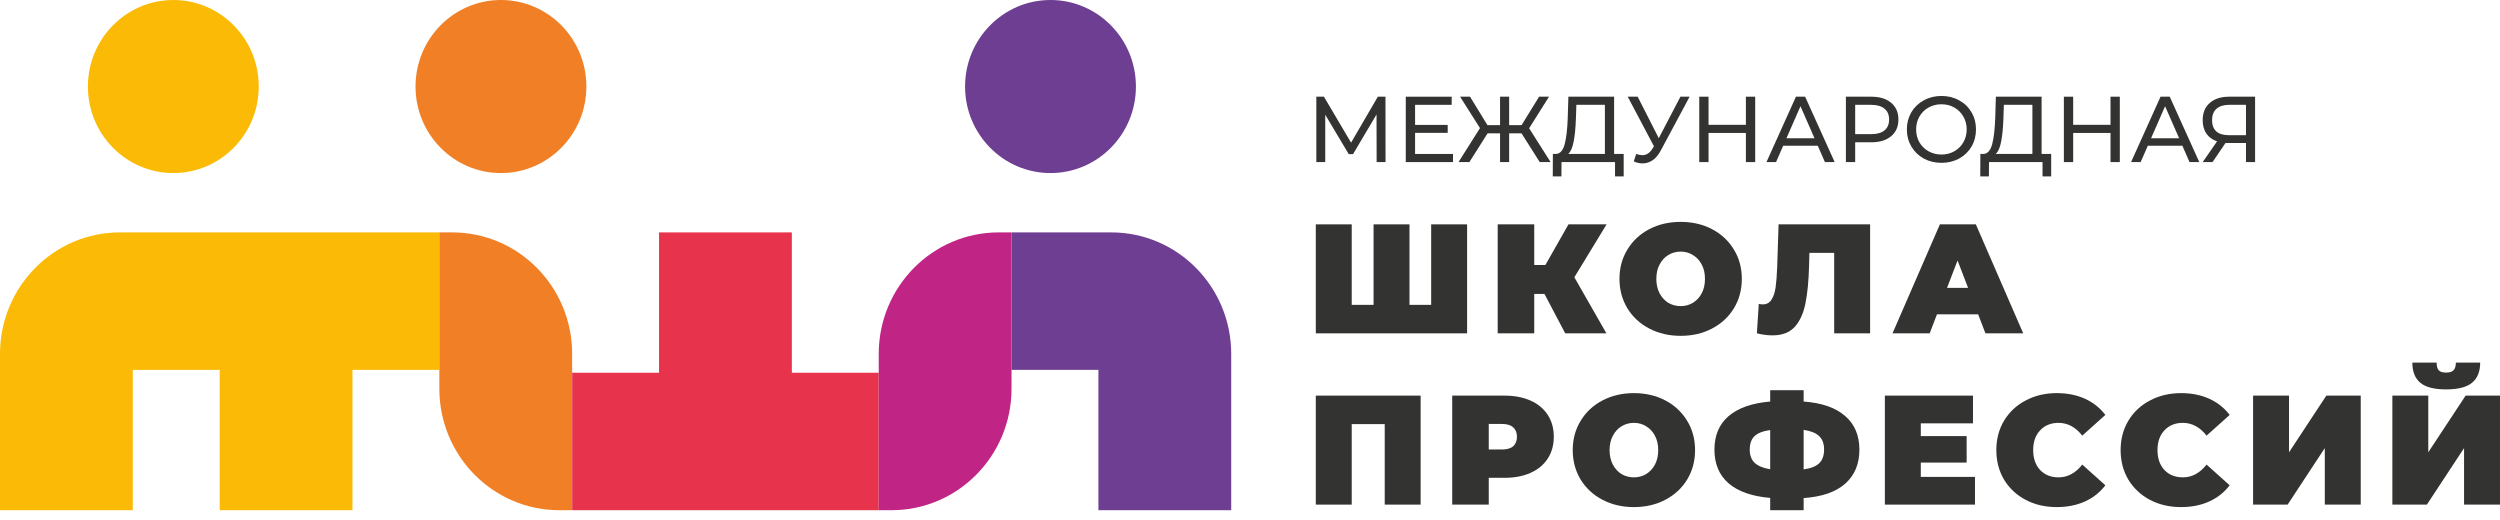
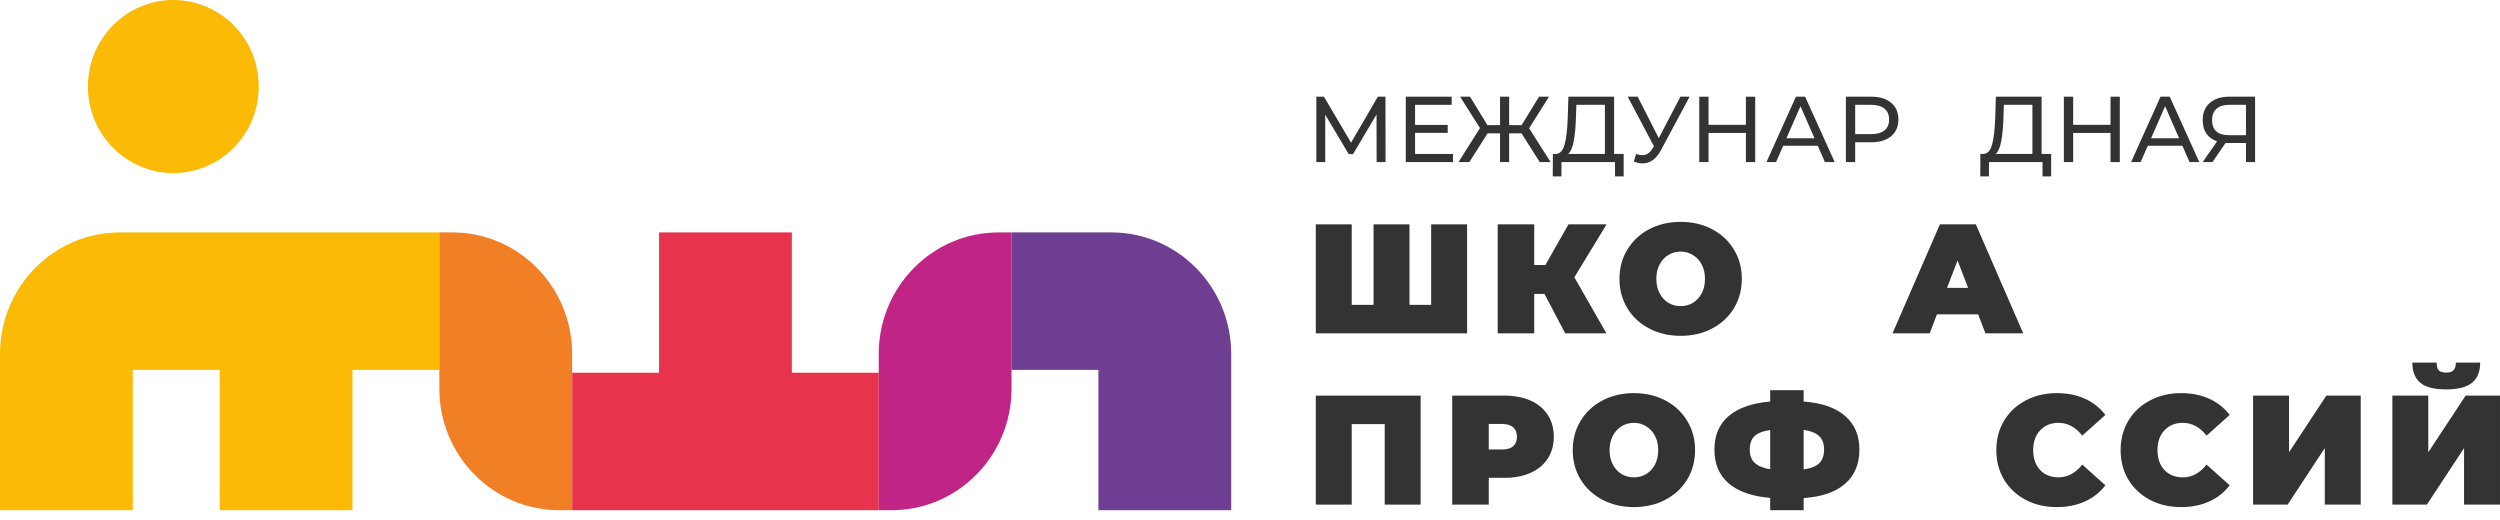
<svg xmlns="http://www.w3.org/2000/svg" width="250" height="52" viewBox="0 0 250 52" fill="none">
  <g clip-path="url(#clip0_2204_8224)">
-     <path d="M58.637 8.653C58.637 13.432 54.813 17.306 50.095 17.306C45.377 17.306 41.553 13.432 41.553 8.653C41.553 3.874 45.377 0 50.095 0C54.813 0 58.637 3.874 58.637 8.653Z" fill="#F07F25" />
-     <path d="M113.592 8.653C113.592 13.432 109.768 17.306 105.05 17.306C100.333 17.306 96.508 13.432 96.508 8.653C96.508 3.874 100.333 0 105.05 0C109.768 0 113.592 3.874 113.592 8.653Z" fill="#6D3E91" />
    <path d="M0 35.392V51.02H13.28V36.987H21.968V51.02H35.248V36.987H43.937V23.24H11.997C5.371 23.24 0 28.68 0 35.392Z" fill="#FBBA06" />
    <path d="M45.219 23.24H43.935V36.987V38.867C43.935 45.579 49.307 51.02 55.932 51.02H57.215V36.941V35.392C57.215 28.681 51.844 23.24 45.219 23.24Z" fill="#F07F25" />
    <path d="M101.152 23.24V36.987H109.841V51.02H123.121V35.392C123.121 28.681 117.749 23.24 111.124 23.24H101.152Z" fill="#6D3E91" />
    <path d="M87.873 37.273H79.185V23.24H65.905V37.273H57.217V51.02H87.873V37.273Z" fill="#E7344C" />
    <path d="M87.873 35.392V51.02H89.156C95.782 51.02 101.153 45.579 101.153 38.867V23.24H99.87C93.244 23.24 87.873 28.681 87.873 35.392Z" fill="#C02485" />
    <path d="M25.875 8.653C25.875 13.432 22.051 17.306 17.334 17.306C12.616 17.306 8.791 13.432 8.791 8.653C8.791 3.874 12.616 0 17.334 0C22.051 0 25.875 3.874 25.875 8.653Z" fill="#FBBA06" />
    <path d="M142.063 39.562V50.461H138.472V42.411H135.172V50.461H131.58V39.562H142.063Z" fill="#333332" />
    <path d="M150.439 39.562C151.441 39.562 152.314 39.729 153.056 40.061C153.8 40.393 154.372 40.87 154.776 41.493C155.179 42.116 155.38 42.842 155.38 43.673C155.38 44.503 155.179 45.23 154.776 45.852C154.372 46.475 153.8 46.952 153.056 47.284C152.314 47.617 151.441 47.783 150.439 47.783H148.875V50.461H145.221V39.562H150.439ZM150.207 44.949C150.703 44.949 151.074 44.84 151.321 44.622C151.57 44.394 151.694 44.077 151.694 43.673C151.694 43.268 151.57 42.956 151.321 42.739C151.074 42.51 150.703 42.396 150.207 42.396H148.875V44.949H150.207Z" fill="#333332" />
    <path d="M163.391 50.709C162.224 50.709 161.175 50.465 160.247 49.977C159.317 49.489 158.59 48.815 158.063 47.953C157.536 47.081 157.273 46.1 157.273 45.011C157.273 43.921 157.536 42.945 158.063 42.084C158.59 41.212 159.317 40.532 160.247 40.044C161.175 39.556 162.224 39.312 163.391 39.312C164.557 39.312 165.605 39.556 166.534 40.044C167.463 40.532 168.191 41.212 168.717 42.084C169.244 42.945 169.507 43.921 169.507 45.011C169.507 46.1 169.244 47.081 168.717 47.953C168.191 48.815 167.463 49.489 166.534 49.977C165.605 50.465 164.557 50.709 163.391 50.709ZM163.391 47.735C163.845 47.735 164.252 47.626 164.614 47.408C164.985 47.18 165.28 46.863 165.497 46.458C165.713 46.043 165.822 45.561 165.822 45.011C165.822 44.461 165.713 43.983 165.497 43.578C165.28 43.163 164.985 42.847 164.614 42.629C164.252 42.4 163.845 42.286 163.391 42.286C162.935 42.286 162.523 42.4 162.151 42.629C161.79 42.847 161.5 43.163 161.284 43.578C161.067 43.983 160.958 44.461 160.958 45.011C160.958 45.561 161.067 46.043 161.284 46.458C161.5 46.863 161.79 47.18 162.151 47.408C162.523 47.626 162.935 47.735 163.391 47.735Z" fill="#333332" />
    <path d="M185.94 44.965C185.94 46.397 185.465 47.533 184.515 48.374C183.565 49.205 182.182 49.682 180.364 49.807V51.021H177.019V49.791C175.192 49.635 173.803 49.148 172.853 48.328C171.914 47.508 171.443 46.387 171.443 44.965C171.443 43.543 171.914 42.427 172.853 41.618C173.803 40.798 175.192 40.31 177.019 40.154V39.018H180.364V40.154C182.192 40.289 183.575 40.772 184.515 41.602C185.465 42.422 185.94 43.543 185.94 44.965ZM180.364 46.942C181.087 46.838 181.608 46.631 181.928 46.319C182.248 45.997 182.409 45.541 182.409 44.949C182.409 44.368 182.243 43.922 181.913 43.61C181.593 43.299 181.077 43.091 180.364 42.988V46.942ZM174.975 44.965C174.975 45.536 175.14 45.977 175.47 46.288C175.811 46.599 176.327 46.812 177.019 46.926V43.003C176.286 43.107 175.76 43.315 175.44 43.626C175.13 43.927 174.975 44.373 174.975 44.965Z" fill="#333332" />
-     <path d="M197.499 47.689V50.461H188.486V39.562H197.299V42.334H192.079V43.61H196.664V46.257H192.079V47.689H197.499Z" fill="#333332" />
    <path d="M205.672 50.709C204.526 50.709 203.494 50.47 202.575 49.992C201.656 49.505 200.934 48.83 200.407 47.969C199.89 47.097 199.633 46.111 199.633 45.011C199.633 43.91 199.89 42.93 200.407 42.068C200.934 41.196 201.656 40.522 202.575 40.044C203.494 39.556 204.526 39.312 205.672 39.312C206.726 39.312 207.665 39.499 208.491 39.873C209.316 40.247 209.999 40.786 210.535 41.492L208.227 43.563C207.556 42.712 206.767 42.286 205.859 42.286C205.095 42.286 204.48 42.535 204.015 43.033C203.551 43.521 203.318 44.18 203.318 45.011C203.318 45.841 203.551 46.505 204.015 47.003C204.48 47.491 205.095 47.735 205.859 47.735C206.767 47.735 207.556 47.31 208.227 46.458L210.535 48.529C209.999 49.235 209.316 49.775 208.491 50.148C207.665 50.522 206.726 50.709 205.672 50.709Z" fill="#333332" />
    <path d="M218.103 50.709C216.957 50.709 215.925 50.47 215.005 49.992C214.087 49.505 213.364 48.83 212.837 47.969C212.321 47.097 212.062 46.111 212.062 45.011C212.062 43.91 212.321 42.93 212.837 42.068C213.364 41.196 214.087 40.522 215.005 40.044C215.925 39.556 216.957 39.312 218.103 39.312C219.156 39.312 220.096 39.499 220.921 39.873C221.747 40.247 222.429 40.786 222.966 41.492L220.658 43.563C219.987 42.712 219.198 42.286 218.288 42.286C217.524 42.286 216.911 42.535 216.445 43.033C215.981 43.521 215.749 44.18 215.749 45.011C215.749 45.841 215.981 46.505 216.445 47.003C216.911 47.491 217.524 47.735 218.288 47.735C219.198 47.735 219.987 47.31 220.658 46.458L222.966 48.529C222.429 49.235 221.747 49.775 220.921 50.148C220.096 50.522 219.156 50.709 218.103 50.709Z" fill="#333332" />
    <path d="M225.309 39.562H228.902V45.23L232.634 39.562H236.073V50.461H232.48V44.809L228.763 50.461H225.309V39.562Z" fill="#333332" />
    <path d="M239.236 39.562H242.828V45.229L246.562 39.562H249.999V50.46H246.406V44.809L242.689 50.46H239.236V39.562ZM244.61 38.94C243.412 38.94 242.55 38.716 242.023 38.27C241.497 37.824 241.234 37.154 241.234 36.262H243.665C243.665 36.614 243.733 36.869 243.866 37.025C244.011 37.18 244.258 37.258 244.61 37.258C244.961 37.258 245.208 37.18 245.352 37.025C245.508 36.869 245.586 36.614 245.586 36.262H248.017C248.017 37.154 247.748 37.824 247.211 38.27C246.675 38.716 245.808 38.94 244.61 38.94Z" fill="#333332" />
    <path d="M146.71 22.436V33.334H131.58V22.436H135.172V30.485H137.356V22.436H140.949V30.485H143.117V22.436H146.71Z" fill="#333332" />
-     <path d="M157.435 27.729L160.641 33.334H156.522L154.447 29.395H153.424V33.334H149.77V22.436H153.424V26.499H154.54L156.847 22.436H160.657L157.435 27.729Z" fill="#333332" />
+     <path d="M157.435 27.729L160.641 33.334H156.522L154.447 29.395H153.424V33.334H149.77V22.436H153.424V26.499H154.54L156.847 22.436H160.657L157.435 27.729" fill="#333332" />
    <path d="M168.065 33.584C166.899 33.584 165.85 33.34 164.922 32.852C163.992 32.364 163.264 31.689 162.738 30.828C162.211 29.956 161.947 28.975 161.947 27.886C161.947 26.796 162.211 25.82 162.738 24.959C163.264 24.087 163.992 23.407 164.922 22.919C165.85 22.431 166.899 22.188 168.065 22.188C169.232 22.188 170.28 22.431 171.209 22.919C172.139 23.407 172.866 24.087 173.392 24.959C173.919 25.82 174.182 26.796 174.182 27.886C174.182 28.975 173.919 29.956 173.392 30.828C172.866 31.689 172.139 32.364 171.209 32.852C170.28 33.34 169.232 33.584 168.065 33.584ZM168.065 30.61C168.52 30.61 168.927 30.501 169.289 30.283C169.66 30.055 169.955 29.738 170.172 29.333C170.389 28.918 170.497 28.436 170.497 27.886C170.497 27.335 170.389 26.858 170.172 26.453C169.955 26.038 169.66 25.722 169.289 25.504C168.927 25.275 168.52 25.161 168.065 25.161C167.611 25.161 167.197 25.275 166.826 25.504C166.465 25.722 166.176 26.038 165.959 26.453C165.742 26.858 165.633 27.335 165.633 27.886C165.633 28.436 165.742 28.918 165.959 29.333C166.176 29.738 166.465 30.055 166.826 30.283C167.197 30.501 167.611 30.61 168.065 30.61Z" fill="#333332" />
-     <path d="M187.011 22.436V33.334H183.418V25.285H180.939L180.909 26.546C180.867 28.102 180.743 29.379 180.536 30.375C180.33 31.372 179.969 32.15 179.452 32.711C178.937 33.261 178.198 33.536 177.238 33.536C176.753 33.536 176.237 33.468 175.689 33.334L175.876 30.391C176.01 30.422 176.144 30.438 176.277 30.438C176.66 30.438 176.95 30.282 177.145 29.971C177.351 29.659 177.49 29.244 177.563 28.725C177.636 28.206 177.687 27.526 177.719 26.686L177.858 22.436H187.011Z" fill="#333332" />
    <path d="M197.816 31.434H193.696L192.969 33.334H189.252L193.99 22.436H197.584L202.322 33.334H198.544L197.816 31.434ZM196.809 28.788L195.756 26.047L194.703 28.788H196.809Z" fill="#333332" />
    <path d="M137.663 16.209L137.653 11.445L135.302 15.415H134.875L132.524 11.473V16.209H131.633V9.67H132.394L135.107 14.266L137.783 9.67H138.546L138.555 16.209H137.663Z" fill="#333332" />
    <path d="M145.299 15.396V16.209H140.578V9.67H145.169V10.483H141.508V12.491H144.769V13.285H141.508V15.396H145.299Z" fill="#333332" />
    <path d="M152.151 13.332H150.915V16.209H150.005V13.332H148.76L146.938 16.209H145.852L147.998 12.809L146.01 9.67H147.003L148.741 12.51H150.005V9.67H150.915V12.51H152.16L153.908 9.67H154.901L152.913 12.827L155.059 16.209H153.973L152.151 13.332Z" fill="#333332" />
    <path d="M162.368 15.396V17.638H161.503V16.209H156.151L156.142 17.638H155.277L155.288 15.396H155.603C156.012 15.371 156.3 15.047 156.467 14.425C156.634 13.796 156.737 12.911 156.774 11.772L156.839 9.67H161.41V15.396H162.368ZM157.591 11.856C157.561 12.777 157.487 13.54 157.368 14.144C157.257 14.748 157.075 15.166 156.821 15.396H160.49V10.483H157.638L157.591 11.856Z" fill="#333332" />
    <path d="M168.962 9.67L166.072 15.06C165.844 15.489 165.573 15.81 165.265 16.022C164.955 16.234 164.617 16.34 164.252 16.34C163.966 16.34 163.675 16.274 163.378 16.143L163.619 15.396C163.849 15.477 164.053 15.518 164.233 15.518C164.642 15.518 164.979 15.3 165.245 14.864L165.395 14.63L162.773 9.67H163.768L165.877 13.817L168.043 9.67H168.962Z" fill="#333332" />
    <path d="M175.52 9.67V16.209H174.59V13.294H170.854V16.209H169.926V9.67H170.854V12.482H174.59V9.67H175.52Z" fill="#333332" />
    <path d="M181.777 14.574H178.32L177.604 16.209H176.646L179.593 9.67H180.513L183.467 16.209H182.492L181.777 14.574ZM181.451 13.827L180.048 10.623L178.645 13.827H181.451Z" fill="#333332" />
    <path d="M187.126 9.67C187.969 9.67 188.632 9.872 189.114 10.277C189.598 10.682 189.84 11.239 189.84 11.949C189.84 12.659 189.598 13.216 189.114 13.621C188.632 14.026 187.969 14.228 187.126 14.228H185.518V16.209H184.59V9.67H187.126ZM187.099 13.416C187.687 13.416 188.136 13.291 188.446 13.042C188.756 12.787 188.91 12.422 188.91 11.949C188.91 11.476 188.756 11.115 188.446 10.866C188.136 10.61 187.687 10.483 187.099 10.483H185.518V13.416H187.099Z" fill="#333332" />
-     <path d="M194.151 16.284C193.494 16.284 192.902 16.141 192.376 15.854C191.85 15.562 191.434 15.16 191.131 14.649C190.834 14.139 190.686 13.569 190.686 12.94C190.686 12.311 190.834 11.741 191.131 11.23C191.434 10.72 191.85 10.321 192.376 10.035C192.902 9.742 193.494 9.596 194.151 9.596C194.802 9.596 195.39 9.742 195.916 10.035C196.443 10.321 196.855 10.72 197.152 11.23C197.45 11.735 197.599 12.305 197.599 12.94C197.599 13.575 197.45 14.148 197.152 14.659C196.855 15.163 196.443 15.562 195.916 15.854C195.39 16.141 194.802 16.284 194.151 16.284ZM194.151 15.453C194.628 15.453 195.055 15.344 195.433 15.126C195.817 14.908 196.118 14.609 196.335 14.229C196.558 13.843 196.669 13.413 196.669 12.94C196.669 12.466 196.558 12.04 196.335 11.66C196.118 11.274 195.817 10.972 195.433 10.754C195.055 10.536 194.628 10.427 194.151 10.427C193.674 10.427 193.24 10.536 192.85 10.754C192.466 10.972 192.163 11.274 191.939 11.66C191.723 12.04 191.614 12.466 191.614 12.94C191.614 13.413 191.723 13.843 191.939 14.229C192.163 14.609 192.466 14.908 192.85 15.126C193.24 15.344 193.674 15.453 194.151 15.453Z" fill="#333332" />
    <path d="M205.117 15.396V17.638H204.253V16.209H198.9L198.891 17.638H198.027L198.036 15.396H198.353C198.761 15.371 199.049 15.047 199.216 14.425C199.383 13.796 199.485 12.911 199.524 11.772L199.587 9.67H204.16V15.396H205.117ZM200.341 11.856C200.309 12.777 200.235 13.54 200.118 14.144C200.006 14.748 199.823 15.166 199.569 15.396H203.24V10.483H200.387L200.341 11.856Z" fill="#333332" />
    <path d="M211.981 9.67V16.209H211.051V13.294H207.317V16.209H206.387V9.67H207.317V12.482H211.051V9.67H211.981Z" fill="#333332" />
    <path d="M218.238 14.574H214.781L214.065 16.209H213.107L216.054 9.67H216.973L219.929 16.209H218.953L218.238 14.574ZM217.912 13.827L216.509 10.623L215.106 13.827H217.912Z" fill="#333332" />
    <path d="M225.509 9.67V16.209H224.598V14.303H222.805C222.694 14.303 222.609 14.3 222.553 14.294L221.252 16.209H220.268L221.708 14.135C221.243 13.979 220.887 13.721 220.64 13.36C220.391 12.992 220.268 12.547 220.268 12.024C220.268 11.283 220.504 10.707 220.974 10.296C221.451 9.879 222.093 9.67 222.898 9.67H225.509ZM221.206 12.014C221.206 12.5 221.345 12.874 221.625 13.136C221.909 13.391 222.328 13.518 222.879 13.518H224.598V10.483H222.935C222.377 10.483 221.95 10.613 221.653 10.875C221.356 11.136 221.206 11.516 221.206 12.014Z" fill="#333332" />
  </g>
  <defs>
    <clipPath id="clip0_2204_8224">
      <rect width="250" height="51.02" fill="white" />
    </clipPath>
  </defs>
</svg>